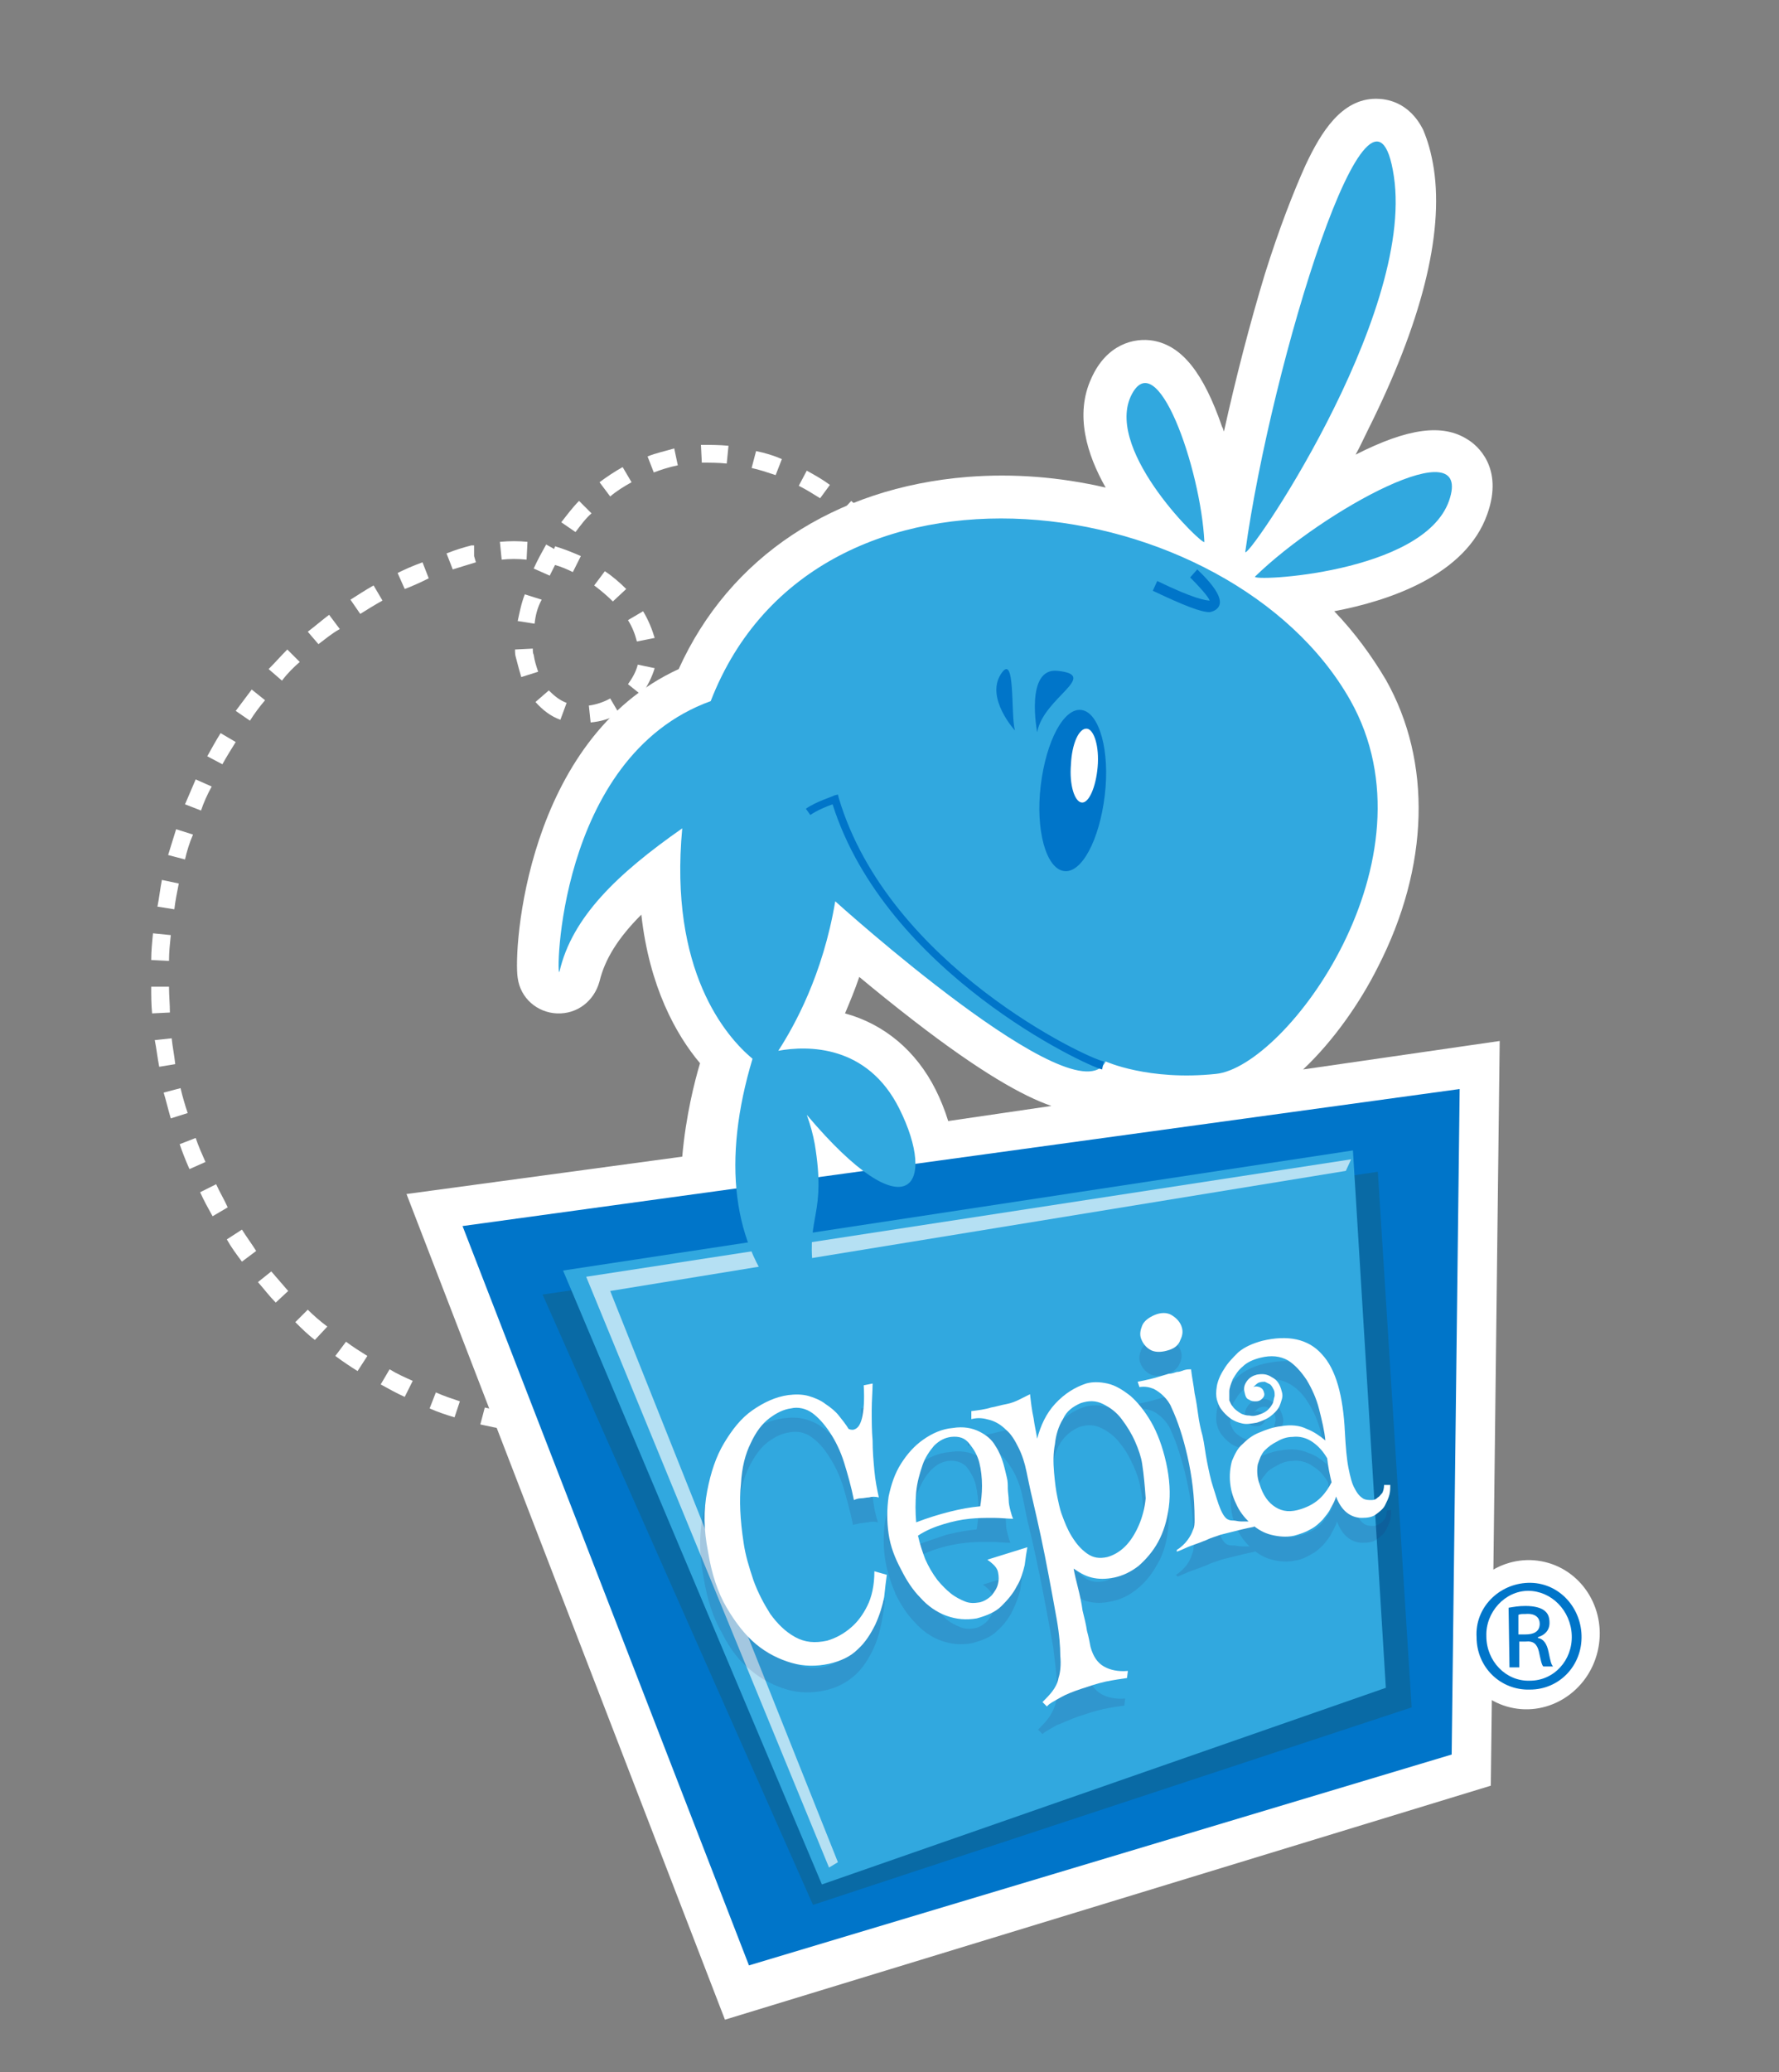
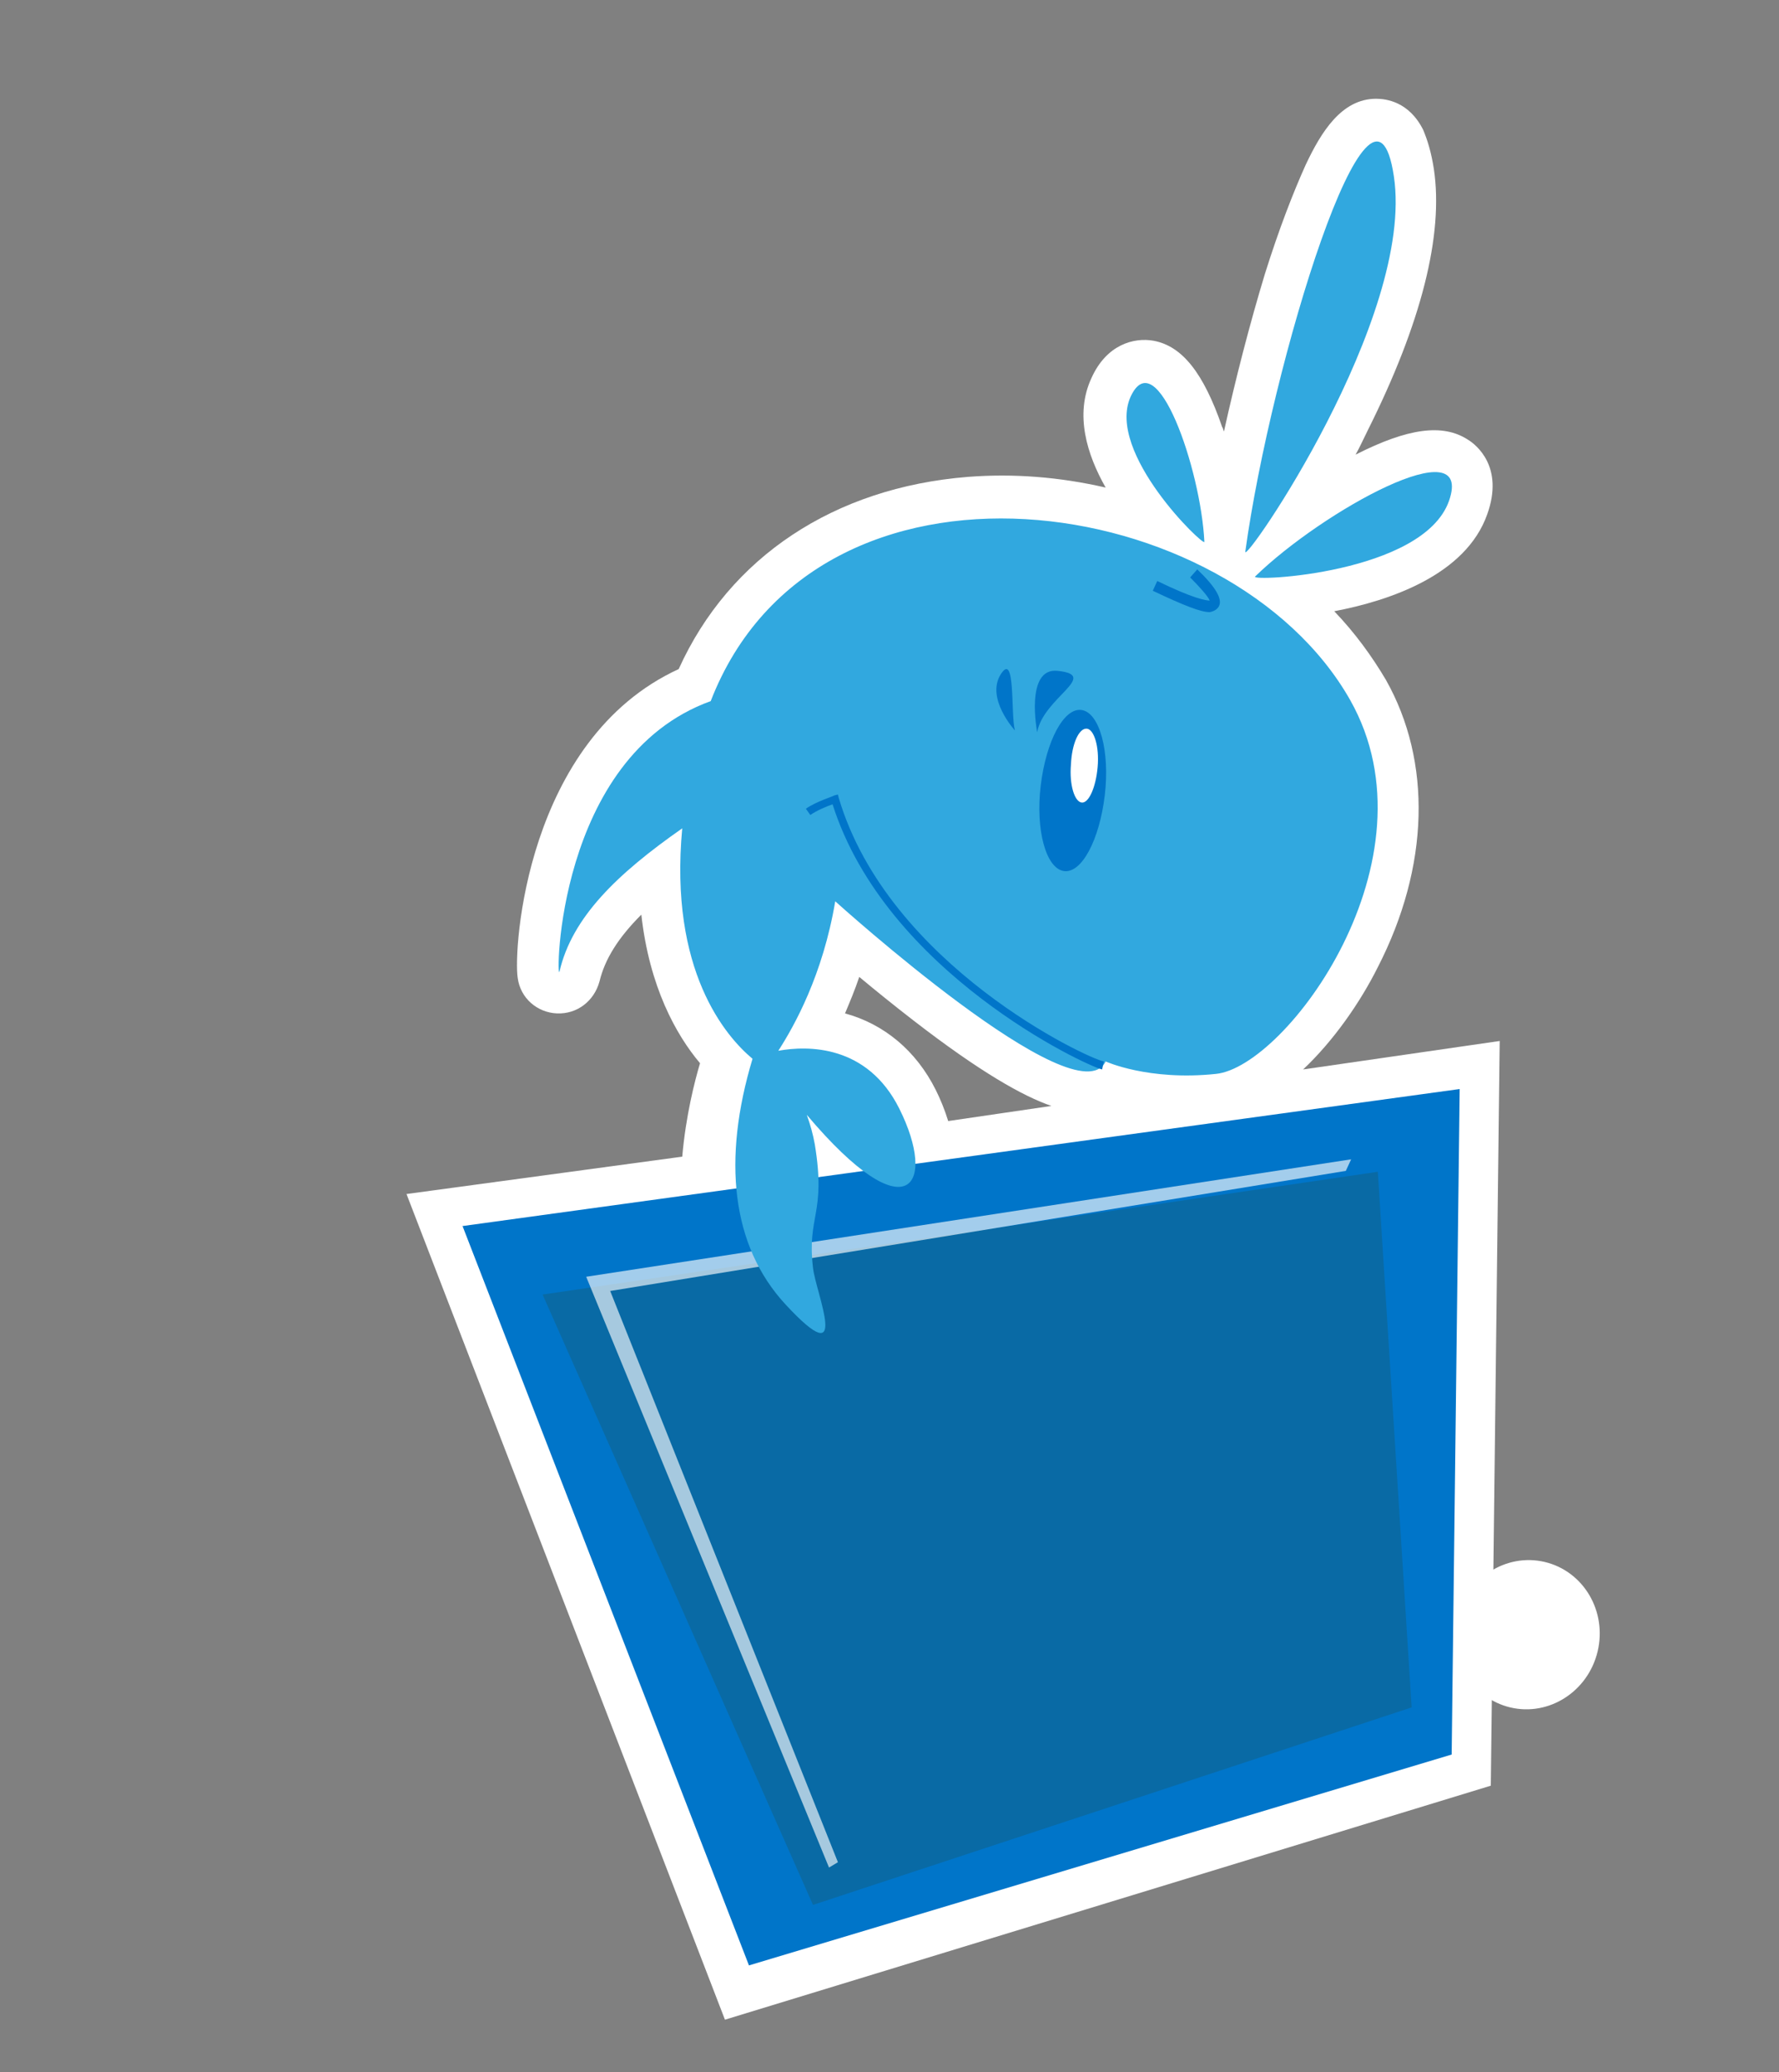
<svg xmlns="http://www.w3.org/2000/svg" version="1.1" id="Layer_1" x="0px" y="0px" width="200px" height="232.9px" viewBox="0 0 200 232.9" style="enable-background:new 0 0 200 232.9;" xml:space="preserve">
  <rect x="0" y="0" width="200" height="232.9" fill="#808080" stroke="none" />
  <style type="text/css">
	.st0{fill:#FFFFFF;}
	.st1{fill:#0075C9;}
	.st2{fill:#096AA5;}
	.st3{fill:#31A8DF;}
	.st4{opacity:0.64;fill:#FFFFFF;}
	.st5{opacity:0.13;fill:#282560;}
</style>
  <g id="cepia_x5F_logo24">
    <path id="stroke" class="st0" d="M146.5,120.2c3.4-3.2,6.4-7.5,8.4-11.5c5.8-11.3,6.1-23.1,0.9-32.3c-1.6-2.7-3.5-5.3-5.8-7.7   c6.3-1.2,14.8-4.1,17.2-10.9c1.9-5.3-1.2-7.8-2.2-8.4c-2.8-1.8-6.7-1.3-12.6,1.7c0.5-0.9,0.9-1.8,1.4-2.8c6-12,8.5-21.9,7.4-29.3   c-0.3-1.9-0.7-3.2-1.2-4.4c-1.6-3.2-4.2-3.5-5.3-3.5c-3.9,0-6.2,3.8-7.9,7.4c-1.4,3.1-3,7.2-4.6,12.3c-1.7,5.6-3.3,11.8-4.6,17.7   c-0.1-0.2-0.1-0.4-0.2-0.5c-2.1-6.1-4.5-9.1-7.7-9.7c-2.2-0.4-5.3,0.4-7,4.2c-1.9,4.1-0.5,8.6,1.6,12.3c-5.2-1.2-10.4-1.6-15.5-1.2   C93.8,54.8,82,62.6,76.3,75.2c-17.2,7.9-18.6,31.6-18.1,34.7c0.3,2.3,2.2,3.9,4.4,4c2.3,0.1,4.2-1.4,4.8-3.6   c0.6-2.5,2.1-4.9,4.7-7.5c0.9,8.1,3.9,13.5,6.6,16.7c-0.6,2-1.6,5.9-2,10.5l-31,4.2L81.5,227l86.1-26.3l1-83.7L146.5,120.2z    M106.6,126c-0.4-1.3-0.9-2.5-1.4-3.5l0,0c-2.2-4.4-5.8-7.4-10.2-8.6c0.5-1.2,1.1-2.6,1.6-4.1c1.8,1.5,3.9,3.2,6.1,4.9   c7.5,5.8,12.3,8.5,15.5,9.6L106.6,126z" />
-     <path id="flip" class="st0" d="M65.9,161.4l-0.1-2c1,0,1.9-0.1,2.9-0.2l0.2,2C67.9,161.3,66.9,161.3,65.9,161.4z M62.9,161.4   c-1,0-2-0.1-3-0.2l0.2-2c1,0.1,1.9,0.2,2.9,0.2L62.9,161.4z M71.9,160.8l-0.3-1.9c0.9-0.2,1.9-0.4,2.8-0.6l0.5,1.9   C73.9,160.4,72.9,160.6,71.9,160.8z M56.9,160.7c-1-0.2-2-0.4-2.9-0.6l0.5-1.9c0.9,0.2,1.9,0.4,2.8,0.6L56.9,160.7z M77.8,159.4   l-0.6-1.9c0.9-0.3,1.8-0.6,2.7-1l0.7,1.8C79.7,158.7,78.7,159.1,77.8,159.4z M51.1,159.3c-1-0.3-1.9-0.6-2.8-1l0.7-1.8   c0.9,0.4,1.8,0.7,2.7,1L51.1,159.3z M83.4,157.1l-0.8-1.8c0.3-0.2,0.7-0.3,1-0.5c0.5-0.3,1-0.5,1.5-0.8l1,1.7   c-0.5,0.3-1.1,0.6-1.6,0.8C84.1,156.8,83.7,157,83.4,157.1z M45.5,157c-0.9-0.4-1.8-0.9-2.7-1.4l1-1.7c0.8,0.5,1.7,0.9,2.6,1.3   L45.5,157z M88.6,154.2l-1.1-1.6c0.8-0.5,1.6-1.1,2.4-1.6l1.2,1.6C90.3,153.1,89.5,153.7,88.6,154.2z M40.2,154.1   c-0.8-0.5-1.7-1.1-2.5-1.7l1.2-1.6c0.8,0.6,1.6,1.1,2.4,1.6L40.2,154.1z M93.5,150.6l-1.3-1.5c0.7-0.6,1.4-1.3,2.1-1.9l1.4,1.4   C95,149.3,94.2,150,93.5,150.6z M35.4,150.6c-0.8-0.6-1.5-1.3-2.2-2l1.4-1.4c0.7,0.7,1.4,1.3,2.2,1.9L35.4,150.6z M97.8,146.5   l-1.5-1.3c0.6-0.7,1.3-1.4,1.9-2.2l1.5,1.2C99.1,145,98.5,145.7,97.8,146.5z M31,146.4c-0.7-0.7-1.3-1.5-2-2.3l1.5-1.2   c0.6,0.7,1.3,1.5,1.9,2.2L31,146.4z M27.2,141.8c-0.6-0.8-1.2-1.6-1.7-2.5l1.7-1.1c0.5,0.8,1.1,1.6,1.6,2.4L27.2,141.8z    M23.9,136.7c-0.5-0.9-1-1.8-1.4-2.7l1.8-0.9c0.4,0.9,0.9,1.7,1.3,2.6L23.9,136.7z M21.3,131.4c-0.4-0.9-0.8-1.9-1.1-2.8l1.8-0.7   c0.3,0.9,0.7,1.8,1.1,2.7L21.3,131.4z M19.2,125.7c-0.3-1-0.5-1.9-0.8-2.9l1.9-0.5c0.2,0.9,0.5,1.9,0.8,2.8L19.2,125.7z    M17.9,119.9c-0.2-1-0.3-2-0.5-3l1.9-0.2c0.1,1,0.3,1.9,0.4,2.9L17.9,119.9z M17.1,113.9c-0.1-1-0.1-2-0.1-3l2,0   c0,1,0.1,1.9,0.1,2.9L17.1,113.9z M19,108l-2-0.1c0-1,0.1-2,0.2-3l2,0.2C19.1,106.1,19,107,19,108z M19.6,102.2l-1.9-0.3   c0.2-1,0.3-2,0.5-3l1.9,0.4C19.9,100.3,19.7,101.3,19.6,102.2z M20.8,96.6l-1.9-0.5c0.3-1,0.6-1.9,0.9-2.9l1.9,0.6   C21.3,94.7,21,95.7,20.8,96.6z M22.6,91.1l-1.8-0.7c0.4-0.9,0.8-1.9,1.2-2.8l1.8,0.8C23.3,89.3,22.9,90.2,22.6,91.1z M25,85.9   l-1.7-0.9c0.5-0.9,1-1.8,1.5-2.6l1.7,1C26,84.2,25.5,85,25,85.9z M66.4,81.2l-0.2-1.9c0.8-0.1,1.7-0.4,2.4-0.8l1,1.7   C68.6,80.8,67.5,81.1,66.4,81.2z M28.1,81l-1.6-1.1c0.6-0.8,1.2-1.6,1.8-2.4l1.5,1.2C29.2,79.4,28.6,80.2,28.1,81z M63,80.9   c-1.1-0.4-2-1.1-2.8-2l1.5-1.3c0.6,0.6,1.2,1.1,2,1.4L63,80.9z M72.1,78.1l-1.5-1.2c0.5-0.7,0.9-1.4,1.1-2.2l1.9,0.4   C73.3,76.1,72.8,77.1,72.1,78.1z M31.7,76.5l-1.5-1.3c0.7-0.7,1.4-1.5,2.1-2.2l1.4,1.4C33,75,32.3,75.7,31.7,76.5z M58.6,76.1   c-0.2-0.7-0.4-1.4-0.6-2.2c-0.1-0.3-0.1-0.6-0.1-0.9l2-0.1c0,0.3,0,0.5,0.1,0.7c0.1,0.7,0.3,1.3,0.5,1.9L58.6,76.1z M35.8,72.4   L34.6,71c0.8-0.6,1.6-1.3,2.4-1.9l1.2,1.6C37.3,71.2,36.6,71.8,35.8,72.4z M71.6,72.1c-0.2-0.8-0.5-1.6-1-2.4l1.7-1   c0.6,1,1,2,1.3,3L71.6,72.1z M60.1,70.1l-1.9-0.3c0.2-0.9,0.4-2,0.8-3l1.9,0.6C60.4,68.3,60.2,69.2,60.1,70.1z M40.5,69l-1.1-1.6   c0.8-0.5,1.7-1.1,2.6-1.6l1,1.7C42.1,68,41.3,68.5,40.5,69z M68.9,67.6c-0.6-0.6-1.3-1.2-2.1-1.8l1.2-1.6c0.9,0.6,1.7,1.3,2.4,2   L68.9,67.6z M45.5,66.2l-0.8-1.8c0.8-0.4,1.7-0.8,2.8-1.2l0.7,1.8C47.2,65.5,46.3,65.9,45.5,66.2z M61.8,64.7L60,63.9   c0.4-0.9,0.9-1.8,1.4-2.7l0.9,0.5l0.1-0.3c1,0.3,2,0.7,2.9,1.1l-0.9,1.8c-0.6-0.3-1.3-0.6-2-0.8C62.2,63.9,62,64.3,61.8,64.7z    M50.9,64l-0.7-1.8c1-0.4,2-0.7,2.8-0.9l0.1,0l0.2,0l0,1.2l0.2,0.7C52.8,63.4,51.9,63.7,50.9,64z M56.4,62.9l-0.2-2   c1.1-0.1,2.1-0.1,3.1,0l-0.1,2C58.2,62.8,57.3,62.8,56.4,62.9z M64.7,59.8l-1.6-1.1c0.7-0.9,1.3-1.7,2-2.4l1.4,1.4   C65.9,58.2,65.3,59,64.7,59.8z M96.2,59.7c-0.5-0.7-1.1-1.3-1.8-2l1.3-1.4c0.9,0.8,1.6,1.6,2.1,2.4L96.2,59.7z M92.2,56   c-0.8-0.5-1.6-1-2.4-1.4l0.9-1.7c0.9,0.5,1.8,1,2.6,1.6L92.2,56z M68.6,55.8l-1.2-1.6c0.8-0.6,1.7-1.2,2.6-1.7l1,1.7   C70.1,54.7,69.3,55.2,68.6,55.8z M87.2,53.4c-0.9-0.3-1.8-0.6-2.7-0.8l0.5-1.9c1,0.2,2,0.5,2.9,0.9L87.2,53.4z M73.5,53.1l-0.7-1.8   c1-0.4,2-0.6,3-0.9l0.4,1.9C75.2,52.5,74.3,52.8,73.5,53.1z M81.7,52.1C80.8,52,79.8,52,78.9,52l-0.1-2c1,0,2.1,0,3.1,0.1   L81.7,52.1z" />
    <polygon id="block_x5F_drk" class="st1" points="52,137.8 164.1,122.4 163.2,197.2 84.2,220.9  " />
    <polygon id="block_x5F_light_x5F_shadow" class="st2" points="61,145.5 154.9,131.7 158.7,191.9 91.4,214.1  " />
-     <polygon id="block_x5F_light" class="st3" points="63.3,142.8 152.1,129.3 155.8,189.7 92.4,211.8  " />
    <polygon id="block_x5F_rim" class="st4" points="151.9,130.3 65.9,143.5 93.2,209.9 94.2,209.3 68.6,145.1 151.3,131.6  " />
    <g id="wahle_x5F_group">
      <path id="whale_00000120538864555651853580000010509435546924446381_" class="st3" d="M79.9,78.8c11.9-30.7,58.5-23.8,71.9-0.1    c10.1,17.9-7.2,41.2-15.1,42c-7.6,0.8-12.4-1.4-12.4-1.4c-3.2,6.6-30.4-18-30.4-18c-1.4,8.3-4.6,14-6.4,16.8    c3.3-0.6,10-0.7,13.6,6.5c4.3,8.6,1,14.2-10.4,0.7c0.4,1.1,0.7,2.2,0.9,3.3c1.3,7.9-0.9,8-0.2,13.9c0.3,2.8,4.4,12.2-3.1,4.1    c-6.1-6.6-7.1-16.3-3.7-27.6c-3-2.5-9.4-9.9-7.9-25.9c-7.3,5.1-12.4,10-13.8,16.1C62.5,110.6,62.5,85.1,79.9,78.8z M140,62    c-0.2,1.6,19.1-26.3,16.7-42.2C154.3,3.8,142.9,40.9,140,62z M141.1,64.8c-0.6,0.6,18.9-0.3,21.8-8.5    C165.8,48,148.7,57.4,141.1,64.8z M127.1,44.6c-2.8,6.3,8.3,16.9,8.3,16.3C135,52.7,130,38.3,127.1,44.6z" />
      <path id="whale_x5F_drk" class="st1" d="M123.9,120.2c-1.8-0.4-24.3-10.9-30.3-29.8c-0.6,0.2-1.8,0.7-2.5,1.2l-0.5-0.7    c1.1-0.8,3.1-1.4,3.2-1.5l0.4-0.1l0.1,0.4c5.6,18.8,28,29.3,29.8,29.6L123.9,120.2z M117,88.3c-0.6,5,0.6,9.3,2.6,9.6    c2,0.3,4-3.5,4.6-8.5c0.6-5-0.6-9.3-2.6-9.6C119.6,79.5,117.6,83.3,117,88.3z M137,68.2c0.5-0.8-0.3-2.2-2.4-4.2l-0.8,0.9    c1,1,2,2.1,2.2,2.6c-0.4,0-1.8-0.2-5.9-2.2l-0.5,1.1c3.6,1.7,5.4,2.4,6.4,2.4C136.5,68.7,136.8,68.5,137,68.2z M118.9,75.4    c-3.7-0.4-2.3,6.9-2.3,6.9C117.3,78.4,123.7,75.9,118.9,75.4z M112.5,75.8c-1.7,2.7,1.6,6.3,1.6,6.3    C113.6,80.3,114.2,73.1,112.5,75.8z" />
      <path id="eye-hghlight" class="st0" d="M120.4,85.9c-0.2,2.3,0.4,4.2,1.2,4.3c0.8,0.1,1.6-1.7,1.8-4c0.2-2.3-0.4-4.2-1.2-4.3    C121.3,81.8,120.5,83.6,120.4,85.9z" />
    </g>
-     <path id="cepia_x5F_shadow" class="st5" d="M92.7,190c-1.4,0.3-2.8,0.3-4.2-0.1c-1.4-0.4-2.8-1.1-4-2.1c-1.3-1-2.4-2.4-3.3-4.2   c-1-1.7-1.7-3.8-2.1-6.3c-0.5-2.5-0.5-4.8-0.1-6.9c0.4-2.1,1-3.9,1.9-5.5c0.9-1.6,2-2.8,3.2-3.8c1.3-1,2.6-1.5,4-1.7   c0.9-0.1,1.6-0.1,2.4,0.1c0.7,0.2,1.4,0.5,1.9,0.9c0.6,0.4,1.1,0.9,1.5,1.4c0.5,0.5,0.8,1,1.2,1.5c0.2,0.1,0.4,0.1,0.5,0.1   c0.5-0.1,0.8-0.5,1-1.3s0.3-2.1,0.2-3.8l1.1-0.2c0,0.9-0.1,1.9-0.1,3c0,1.1,0,2.3,0.1,3.5c0,1.2,0.1,2.3,0.2,3.5   c0.1,1.1,0.3,2.1,0.6,3c-0.4-0.1-0.8-0.1-1.1,0c-0.3,0-0.6,0.1-0.9,0.1c-0.3,0.1-0.6,0.1-0.8,0.2c-0.3-1.5-0.7-2.9-1.1-4.3   c-0.4-1.3-1-2.5-1.6-3.4c-0.6-1-1.3-1.7-2-2.2c-0.7-0.5-1.6-0.7-2.5-0.5c-0.8,0.1-1.6,0.5-2.4,1.1c-0.8,0.6-1.5,1.6-2.1,2.8   c-0.6,1.2-1,2.8-1.2,4.6c-0.2,1.9-0.1,4.1,0.3,6.7c0.2,1.4,0.6,2.8,1.1,4.2c0.5,1.4,1.2,2.7,2,3.9c0.8,1.1,1.7,2,2.8,2.6   c1.1,0.6,2.3,0.7,3.6,0.4c1-0.3,1.9-0.8,2.7-1.5c0.7-0.6,1.3-1.4,1.8-2.4c0.5-1,0.8-2.3,0.8-3.9l1.4,0.4c-0.1,0.7-0.2,1.5-0.4,2.5   c-0.2,1-0.5,2.1-1,3.1c-0.5,1-1.1,2-2,2.8C95.2,189.1,94.1,189.7,92.7,190z M99.5,175.2c-0.2-1.4-0.2-2.8,0-4.2   c0.3-1.4,0.7-2.6,1.4-3.7c0.7-1.1,1.5-2,2.5-2.8c1-0.7,2.1-1.2,3.4-1.3c1.2-0.2,2.2,0,3,0.4c0.8,0.4,1.4,0.9,1.8,1.6   c0.4,0.6,0.7,1.3,0.9,2c0.2,0.7,0.3,1.2,0.4,1.6c0.1,0.4,0.1,0.8,0.1,1.2c0,0.4,0.1,0.9,0.1,1.3c0,0.4,0.1,0.8,0.2,1.2   c0.1,0.4,0.2,0.7,0.3,0.9c-0.7,0-1.4-0.1-2.3-0.1c-0.9,0-1.8,0-2.7,0.1c-1,0.1-2,0.3-3,0.6c-1,0.3-2,0.7-2.9,1.3   c0.2,0.9,0.5,1.8,0.8,2.7c0.4,0.9,0.8,1.7,1.4,2.4c0.5,0.6,1,1.1,1.5,1.6c0.5,0.4,1.1,0.7,1.6,0.9c0.5,0.2,1.1,0.2,1.6,0.1   c0.5-0.1,1-0.4,1.4-0.8c0.3-0.4,0.6-0.8,0.7-1.3c0.1-0.4,0.1-0.8,0-1.3c-0.1-0.5-0.5-1-1.2-1.5l4.5-1.4c-0.1,0.5-0.2,1.2-0.3,2   c-0.2,0.8-0.5,1.6-0.9,2.4c-0.4,0.8-1,1.6-1.7,2.2c-0.7,0.7-1.7,1.1-2.9,1.4c-1.2,0.2-2.3,0.1-3.4-0.3c-1.1-0.4-2.1-1.1-2.9-2   c-0.9-0.9-1.6-2-2.2-3.2C100.2,178,99.7,176.6,99.5,175.2z M106.6,164.2c-0.7,0.1-1.3,0.4-1.9,1c-0.6,0.6-1,1.3-1.4,2.2   c-0.4,0.9-0.6,1.9-0.7,3c-0.1,1.1-0.1,2.3,0,3.4c1.4-0.5,2.6-0.9,3.8-1.3c1.2-0.3,2.3-0.5,3.4-0.6c0.1-0.6,0.2-1.4,0.2-2.3   c0-0.9-0.1-1.8-0.3-2.7c-0.2-0.8-0.6-1.5-1.1-2.1C108.2,164.4,107.5,164.1,106.6,164.2z M122,158.1c0.8-0.2,1.6-0.2,2.4,0   c0.9,0.2,1.7,0.7,2.6,1.4c0.8,0.7,1.6,1.7,2.3,3c0.7,1.3,1.3,2.8,1.7,4.6c0.4,1.8,0.5,3.5,0.3,5c-0.2,1.5-0.6,2.8-1.3,3.9   c-0.6,1.1-1.4,2-2.3,2.7c-0.9,0.7-1.8,1.1-2.8,1.3c-1,0.2-1.8,0.2-2.6,0c-0.8-0.2-1.4-0.6-2-1c0.1,0.7,0.3,1.4,0.5,2.3   c0.2,0.9,0.4,1.7,0.5,2.6c0.2,0.8,0.4,1.6,0.5,2.4c0.2,0.7,0.3,1.3,0.4,1.8c0.3,1.1,0.8,1.8,1.6,2.3c0.7,0.4,1.7,0.6,2.7,0.5   l-0.1,0.8c-0.7,0.1-1.5,0.2-2.4,0.4c-0.9,0.2-1.8,0.5-2.7,0.8c-0.9,0.3-1.7,0.7-2.5,1c-0.7,0.4-1.3,0.7-1.6,1l-0.5-0.5   c0.4-0.4,0.8-0.8,1.1-1.2c0.3-0.4,0.6-0.9,0.8-1.5c0.2-0.6,0.3-1.5,0.2-2.5c0-1-0.2-2.4-0.4-4.1c-0.3-1.7-0.6-3.3-0.9-4.9   c-0.3-1.6-0.6-3.1-0.9-4.5c-0.3-1.4-0.6-2.8-0.9-4c-0.3-1.2-0.5-2.3-0.7-3.3c-0.2-1-0.5-1.9-0.9-2.7c-0.4-0.8-0.9-1.5-1.4-2   c-0.5-0.5-1.1-0.9-1.8-1.1c-0.7-0.2-1.4-0.3-2.1-0.1l0-0.9c0.9-0.1,1.6-0.2,2.3-0.4c0.7-0.1,1.2-0.3,1.8-0.4c0.5-0.1,1-0.3,1.5-0.5   c0.4-0.2,0.9-0.4,1.2-0.6c0.1,0.9,0.2,1.8,0.4,2.7c0.1,0.9,0.3,1.6,0.4,2.3c0.4-1.6,1.1-2.9,2-4C119.5,159.3,120.7,158.5,122,158.1   z M128.2,167.2c-0.1-0.8-0.4-1.6-0.8-2.5c-0.4-0.9-0.9-1.8-1.5-2.5c-0.6-0.8-1.3-1.3-2.1-1.7c-0.8-0.4-1.6-0.4-2.5-0.1   c-0.9,0.4-1.6,1-2.1,1.8c-0.5,0.8-0.8,1.8-0.9,2.8c-0.2,1-0.2,2.1-0.1,3.2c0.1,1.1,0.2,2.1,0.4,2.9c0.1,0.4,0.2,1.1,0.5,1.9   c0.3,0.8,0.6,1.6,1.1,2.4c0.5,0.8,1,1.4,1.7,1.9c0.7,0.5,1.4,0.6,2.3,0.4c0.7-0.2,1.4-0.6,2-1.2c0.6-0.6,1.1-1.4,1.5-2.3   c0.4-0.9,0.7-2,0.8-3.2C128.6,169.8,128.5,168.5,128.2,167.2z M132.2,177c0.5-0.3,0.9-0.7,1.2-1.1c0.3-0.4,0.5-0.8,0.6-1.2   c0.2-0.4,0.2-0.8,0.2-1.2c0-2.6-0.3-5-0.8-7.2c-0.5-2.2-1.1-4.1-1.8-5.6c-0.2-0.5-0.5-0.9-0.9-1.3c-0.3-0.3-0.7-0.6-1.1-0.8   c-0.5-0.2-1-0.3-1.6-0.2l-0.2-0.6c0.5-0.1,1-0.2,1.4-0.3c0.4-0.1,0.8-0.2,1.1-0.3l1-0.3c0.3,0,0.6-0.1,0.9-0.2   c0.3,0,0.6-0.1,0.8-0.2c0.3-0.1,0.6-0.1,0.8-0.1c0.1,0.9,0.3,1.8,0.4,2.7c0.2,0.9,0.3,1.7,0.4,2.5c0.1,0.9,0.3,1.7,0.5,2.5   c0.2,0.9,0.3,1.9,0.5,2.9c0.2,1.1,0.4,2,0.7,3c0.3,0.9,0.5,1.7,0.8,2.4c0.3,0.7,0.6,1.1,0.9,1.2c0.2,0.1,0.4,0.1,0.7,0.1   c0.2,0,0.5,0.1,0.9,0.1c0.4,0,0.8,0,1.3,0l0.2,0.6c-0.5,0.1-1,0.2-1.4,0.3c-0.4,0.1-0.8,0.2-1.2,0.3c-0.4,0.1-0.8,0.2-1.2,0.3   c-0.5,0.2-1,0.3-1.6,0.6c-0.5,0.2-1,0.4-1.6,0.6c-0.6,0.2-1.2,0.5-1.7,0.7L132.2,177z M131.1,154.5c-0.7,0.2-1.4,0.2-1.9-0.1   c-0.5-0.3-0.8-0.7-1-1.2c-0.2-0.5-0.1-1,0.1-1.5c0.2-0.5,0.7-0.9,1.4-1.2c0.7-0.3,1.4-0.3,1.9,0c0.5,0.3,0.9,0.7,1.1,1.2   c0.2,0.5,0.2,1-0.1,1.6C132.4,153.8,131.9,154.2,131.1,154.5z M156.4,169.7c0,0.3,0,0.7-0.1,1.1c-0.1,0.4-0.3,0.8-0.5,1.2   c-0.2,0.4-0.6,0.7-1,1c-0.4,0.3-0.9,0.4-1.6,0.4c-0.6,0-1.2-0.2-1.7-0.6c-0.5-0.4-0.9-1-1.2-1.8c-0.1,0.4-0.3,0.8-0.6,1.3   c-0.2,0.5-0.6,0.9-0.9,1.3c-0.4,0.4-0.8,0.8-1.4,1.1c-0.5,0.3-1.1,0.6-1.8,0.7c-0.9,0.2-1.8,0.1-2.6-0.1c-0.8-0.2-1.5-0.6-2.2-1.2   c-0.6-0.5-1.2-1.2-1.6-2c-0.4-0.8-0.7-1.6-0.8-2.6c-0.1-0.9,0-1.8,0.2-2.5c0.3-0.8,0.6-1.4,1.2-2c0.5-0.6,1.2-1,1.9-1.3   c0.7-0.3,1.5-0.6,2.4-0.7c1.1-0.2,2.1-0.1,3,0.3c0.9,0.3,1.5,0.8,2.1,1.3c-0.1-1.1-0.4-2.3-0.7-3.6c-0.3-1.2-0.8-2.4-1.4-3.3   c-0.6-1-1.3-1.7-2.2-2.2c-0.9-0.5-1.9-0.6-3.1-0.3c-0.9,0.2-1.5,0.5-2,1c-0.5,0.4-0.8,0.9-1.1,1.4c-0.2,0.5-0.4,1-0.4,1.4   c0,0.5,0,0.8,0,1c0.1,0.2,0.2,0.5,0.4,0.8c0.2,0.3,0.5,0.5,0.8,0.7c0.3,0.2,0.7,0.3,1.1,0.4c0.4,0.1,0.8,0,1.3-0.2   c0.3-0.1,0.6-0.3,0.8-0.5c0.2-0.2,0.4-0.5,0.5-0.7c0.1-0.3,0.1-0.5,0.2-0.8c0-0.3,0-0.5-0.1-0.7c-0.1-0.2-0.2-0.4-0.4-0.6   c-0.2-0.1-0.4-0.2-0.6-0.3c-0.2,0-0.4,0-0.7,0.1c-0.2,0.1-0.4,0.3-0.6,0.5c0.2-0.1,0.4-0.1,0.7,0c0.2,0.1,0.4,0.2,0.5,0.6   c0.1,0.3,0,0.5-0.2,0.7c-0.2,0.2-0.4,0.3-0.7,0.3c-0.3,0-0.5,0-0.8-0.2c-0.3-0.1-0.4-0.4-0.5-0.9c-0.1-0.4,0-0.8,0.3-1.2   c0.3-0.4,0.7-0.6,1.1-0.7c0.6-0.1,1.1-0.1,1.7,0.3c0.6,0.3,0.9,0.9,1.1,1.6c0.1,0.3,0.1,0.6,0,0.9c-0.1,0.3-0.2,0.7-0.4,1   c-0.2,0.3-0.5,0.6-0.9,0.9c-0.4,0.3-0.9,0.5-1.5,0.7c-0.6,0.1-1.1,0.2-1.7,0.1c-0.5-0.1-1-0.3-1.4-0.6c-0.4-0.3-0.7-0.6-1-1   c-0.3-0.4-0.4-0.8-0.5-1.1c-0.1-0.4-0.1-0.9,0-1.6c0.1-0.7,0.4-1.3,0.8-2c0.4-0.7,1-1.3,1.7-1.9c0.7-0.6,1.6-1,2.7-1.3   c3-0.7,5.2-0.3,6.8,1.5c1.6,1.7,2.5,4.7,2.6,8.9c0.1,1.7,0.2,3,0.4,4.1s0.4,1.8,0.7,2.4c0.3,0.6,0.6,0.9,0.9,1.1   c0.3,0.2,0.7,0.2,1,0.2c0.3,0,0.5-0.1,0.8-0.3c0.2-0.1,0.3-0.3,0.5-0.5c0.1-0.2,0.2-0.5,0.2-0.9L156.4,169.7z M149.8,169.4   c-0.2-0.9-0.4-1.8-0.5-2.8c-0.4-0.7-0.9-1.3-1.7-1.8c-0.7-0.5-1.5-0.7-2.3-0.6c-0.6,0-1.2,0.2-1.7,0.5c-0.6,0.3-1.1,0.6-1.4,1.1   c-0.4,0.4-0.7,1-0.8,1.6c-0.1,0.6-0.1,1.4,0.2,2.2c0.4,1.3,1,2.2,1.8,2.7c0.8,0.5,1.8,0.6,3,0.2c0.9-0.3,1.7-0.7,2.2-1.3   C149.1,170.6,149.5,170,149.8,169.4z" />
-     <path id="cepia_x5F_text" class="st0" d="M93.2,187c-1.4,0.3-2.8,0.3-4.2-0.1c-1.4-0.4-2.8-1.1-4-2.1c-1.2-1-2.3-2.4-3.3-4.1   c-1-1.7-1.7-3.8-2.1-6.3c-0.5-2.5-0.5-4.7-0.1-6.8c0.4-2.1,1-3.9,1.9-5.4c0.9-1.5,1.9-2.8,3.2-3.7c1.3-0.9,2.6-1.5,4-1.7   c0.8-0.1,1.6-0.1,2.3,0.1c0.7,0.2,1.4,0.5,1.9,0.9c0.6,0.4,1.1,0.8,1.5,1.3c0.4,0.5,0.8,1,1.1,1.5c0.2,0.1,0.4,0.1,0.5,0.1   c0.5-0.1,0.8-0.5,1-1.3c0.2-0.8,0.3-2,0.2-3.7l1-0.2c0,0.9-0.1,1.9-0.1,3c0,1.1,0,2.3,0.1,3.4c0,1.2,0.1,2.3,0.2,3.4   c0.1,1.1,0.3,2.1,0.5,3c-0.4-0.1-0.8-0.1-1.1,0c-0.3,0-0.6,0.1-0.9,0.1c-0.3,0-0.6,0.1-0.8,0.2c-0.3-1.5-0.7-2.9-1.1-4.2   c-0.4-1.3-1-2.5-1.6-3.4c-0.6-0.9-1.3-1.7-2-2.2c-0.7-0.5-1.6-0.7-2.4-0.5c-0.8,0.1-1.6,0.5-2.4,1.1c-0.8,0.6-1.5,1.5-2.1,2.8   c-0.6,1.2-1,2.7-1.1,4.6c-0.2,1.8-0.1,4,0.3,6.6c0.2,1.4,0.6,2.7,1.1,4.2c0.5,1.4,1.2,2.7,1.9,3.8c0.8,1.1,1.7,2,2.8,2.6   c1.1,0.6,2.2,0.7,3.6,0.4c1-0.3,1.9-0.8,2.7-1.5c0.7-0.6,1.3-1.4,1.8-2.4c0.5-1,0.8-2.3,0.8-3.9l1.4,0.4c-0.1,0.7-0.2,1.5-0.3,2.5   c-0.2,1-0.5,2-1,3.1c-0.5,1-1.1,2-2,2.8C95.6,186.2,94.5,186.7,93.2,187z M99.9,172.4c-0.2-1.4-0.2-2.8,0-4.2   c0.3-1.4,0.7-2.6,1.4-3.7c0.7-1.1,1.5-2,2.5-2.7c1-0.7,2.1-1.2,3.3-1.3c1.2-0.2,2.2,0,3,0.4c0.8,0.4,1.4,0.9,1.8,1.6   c0.4,0.6,0.7,1.3,0.9,2c0.2,0.7,0.3,1.2,0.4,1.6c0.1,0.4,0.1,0.8,0.1,1.2c0,0.4,0.1,0.9,0.1,1.3c0,0.4,0.1,0.8,0.2,1.2   c0.1,0.4,0.2,0.7,0.3,0.9c-0.6,0-1.4-0.1-2.2-0.1s-1.8,0-2.7,0.1c-1,0.1-1.9,0.3-2.9,0.6c-1,0.3-2,0.7-2.9,1.3   c0.2,0.9,0.5,1.8,0.8,2.6c0.4,0.9,0.8,1.6,1.4,2.4c0.5,0.6,1,1.1,1.5,1.5c0.5,0.4,1.1,0.7,1.6,0.9c0.5,0.2,1,0.2,1.6,0.1   c0.5-0.1,1-0.4,1.4-0.8c0.3-0.4,0.6-0.8,0.7-1.3c0.1-0.4,0.1-0.8,0-1.3c-0.1-0.5-0.5-0.9-1.2-1.4l4.5-1.4c-0.1,0.5-0.2,1.2-0.3,2   c-0.2,0.8-0.4,1.6-0.9,2.4c-0.4,0.8-1,1.5-1.7,2.2c-0.7,0.7-1.7,1.1-2.8,1.4c-1.2,0.2-2.3,0.1-3.4-0.3c-1.1-0.4-2.1-1.1-2.9-2   c-0.9-0.9-1.6-2-2.2-3.2C100.6,175.1,100.1,173.8,99.9,172.4z M106.9,161.5c-0.7,0.1-1.3,0.4-1.9,1c-0.5,0.6-1,1.3-1.3,2.2   c-0.3,0.9-0.6,1.9-0.7,3c-0.1,1.1-0.1,2.3,0,3.4c1.3-0.5,2.6-0.9,3.8-1.2c1.2-0.3,2.3-0.5,3.4-0.6c0.1-0.6,0.2-1.4,0.2-2.3   c0-0.9-0.1-1.8-0.3-2.6c-0.2-0.8-0.6-1.5-1.1-2.1C108.5,161.6,107.8,161.4,106.9,161.5z M122.1,155.5c0.7-0.2,1.5-0.2,2.4,0   c0.9,0.2,1.7,0.7,2.6,1.4c0.8,0.7,1.6,1.7,2.3,2.9c0.7,1.2,1.3,2.8,1.7,4.6c0.4,1.8,0.5,3.5,0.3,5c-0.2,1.5-0.6,2.8-1.2,3.9   c-0.6,1.1-1.4,2-2.2,2.7c-0.9,0.7-1.8,1.1-2.7,1.3c-1,0.2-1.8,0.2-2.6,0c-0.8-0.2-1.4-0.6-2-1c0.1,0.6,0.3,1.4,0.5,2.2   c0.2,0.8,0.4,1.7,0.5,2.5c0.2,0.8,0.4,1.6,0.5,2.3c0.2,0.7,0.3,1.3,0.4,1.8c0.3,1.1,0.8,1.8,1.5,2.2c0.7,0.4,1.6,0.6,2.7,0.5   l-0.1,0.8c-0.7,0.1-1.4,0.2-2.4,0.4c-0.9,0.2-1.8,0.5-2.7,0.8c-0.9,0.3-1.7,0.6-2.4,1c-0.7,0.4-1.3,0.7-1.5,1l-0.5-0.5   c0.4-0.4,0.8-0.8,1.1-1.2c0.3-0.4,0.6-0.9,0.7-1.5c0.2-0.6,0.3-1.5,0.2-2.5c0-1-0.1-2.4-0.4-4.1c-0.3-1.7-0.6-3.3-0.9-4.9   c-0.3-1.6-0.6-3.1-0.9-4.5c-0.3-1.4-0.6-2.7-0.9-4c-0.3-1.2-0.5-2.3-0.7-3.2c-0.2-1-0.5-1.9-0.9-2.7c-0.4-0.8-0.8-1.5-1.4-2   c-0.5-0.5-1.1-0.9-1.8-1.1c-0.7-0.2-1.3-0.3-2.1-0.1l0-0.9c0.8-0.1,1.6-0.2,2.2-0.4c0.6-0.1,1.2-0.3,1.8-0.4c0.5-0.1,1-0.3,1.4-0.5   c0.4-0.2,0.8-0.4,1.2-0.6c0.1,0.9,0.2,1.8,0.4,2.7c0.1,0.8,0.3,1.6,0.4,2.3c0.4-1.5,1-2.8,2-3.9   C119.7,156.6,120.9,155.9,122.1,155.5z M128.4,164.5c-0.1-0.7-0.4-1.6-0.8-2.5c-0.4-0.9-0.9-1.7-1.5-2.5c-0.6-0.8-1.3-1.3-2.1-1.7   c-0.8-0.4-1.6-0.4-2.5-0.1c-0.9,0.4-1.6,0.9-2,1.8c-0.5,0.8-0.8,1.8-0.9,2.8c-0.2,1-0.2,2.1-0.1,3.2c0.1,1.1,0.2,2,0.4,2.9   c0.1,0.4,0.2,1.1,0.5,1.9c0.3,0.8,0.6,1.6,1.1,2.4c0.5,0.8,1,1.4,1.7,1.9c0.7,0.5,1.4,0.6,2.3,0.4c0.7-0.2,1.4-0.6,2-1.2   c0.6-0.6,1.1-1.4,1.5-2.3c0.4-0.9,0.7-2,0.8-3.1C128.7,167,128.6,165.8,128.4,164.5z M132.3,174.2c0.5-0.3,0.9-0.7,1.2-1.1   c0.3-0.4,0.5-0.8,0.6-1.1c0.2-0.4,0.2-0.8,0.2-1.2c0-2.6-0.3-4.9-0.8-7.1c-0.5-2.2-1.1-4-1.8-5.5c-0.2-0.5-0.5-0.9-0.9-1.3   c-0.3-0.3-0.7-0.6-1.1-0.8c-0.5-0.2-1-0.3-1.6-0.2l-0.2-0.6c0.5-0.1,1-0.2,1.4-0.3c0.4-0.1,0.8-0.2,1.1-0.3l1-0.3   c0.3,0,0.6-0.1,0.9-0.2c0.3,0,0.5-0.1,0.8-0.2c0.3-0.1,0.6-0.1,0.8-0.1c0.1,0.9,0.3,1.8,0.4,2.7c0.2,0.9,0.3,1.7,0.4,2.4   c0.1,0.8,0.3,1.7,0.5,2.4c0.2,0.9,0.3,1.9,0.5,2.9c0.2,1,0.4,2,0.7,2.9c0.3,0.9,0.5,1.7,0.8,2.4c0.3,0.7,0.6,1.1,0.9,1.2   c0.2,0.1,0.4,0.1,0.6,0.1c0.2,0,0.5,0.1,0.8,0.1c0.3,0,0.8,0,1.3,0l0.2,0.6c-0.5,0.1-1,0.2-1.4,0.3c-0.4,0.1-0.8,0.2-1.2,0.3   c-0.4,0.1-0.8,0.2-1.2,0.3c-0.5,0.2-1,0.3-1.6,0.6c-0.5,0.2-1,0.4-1.6,0.6c-0.6,0.2-1.1,0.5-1.7,0.7L132.3,174.2z M131.2,151.8   c-0.7,0.2-1.4,0.2-1.9-0.1c-0.5-0.3-0.8-0.7-1-1.2c-0.2-0.5-0.1-1,0.1-1.5c0.2-0.5,0.7-0.9,1.4-1.2c0.7-0.3,1.4-0.3,1.9,0   c0.5,0.3,0.9,0.7,1.1,1.2c0.2,0.5,0.2,1-0.1,1.6C132.5,151.2,132,151.6,131.2,151.8z M156.3,166.9c0,0.3,0,0.7-0.1,1.1   c-0.1,0.4-0.3,0.8-0.5,1.2c-0.2,0.4-0.6,0.7-1,1c-0.4,0.3-0.9,0.4-1.6,0.4c-0.6,0-1.2-0.2-1.7-0.6c-0.5-0.4-0.9-1-1.2-1.8   c-0.1,0.4-0.3,0.8-0.6,1.3c-0.2,0.5-0.6,0.9-0.9,1.3c-0.4,0.4-0.8,0.8-1.4,1.1c-0.5,0.3-1.1,0.5-1.8,0.7c-0.9,0.2-1.8,0.1-2.6-0.1   c-0.8-0.2-1.5-0.6-2.2-1.2c-0.6-0.5-1.2-1.2-1.6-2c-0.4-0.8-0.7-1.6-0.8-2.6c-0.1-0.9,0-1.8,0.2-2.5c0.3-0.7,0.6-1.4,1.2-1.9   c0.5-0.5,1.1-1,1.9-1.3c0.7-0.3,1.5-0.6,2.4-0.7c1.1-0.2,2.1-0.1,2.9,0.3c0.8,0.3,1.5,0.8,2.1,1.3c-0.1-1.1-0.4-2.3-0.7-3.5   c-0.3-1.2-0.8-2.3-1.4-3.3c-0.6-0.9-1.3-1.7-2.1-2.2c-0.9-0.5-1.9-0.6-3.1-0.3c-0.8,0.2-1.5,0.5-2,1c-0.5,0.4-0.8,0.9-1.1,1.4   c-0.2,0.5-0.4,1-0.4,1.4c0,0.4,0,0.8,0,1c0.1,0.2,0.2,0.5,0.4,0.7c0.2,0.3,0.5,0.5,0.8,0.7c0.3,0.2,0.7,0.3,1.1,0.3   c0.4,0.1,0.8,0,1.3-0.2c0.3-0.1,0.6-0.3,0.8-0.5c0.2-0.2,0.4-0.5,0.5-0.7c0.1-0.3,0.1-0.5,0.2-0.8c0-0.3,0-0.5-0.1-0.7   c-0.1-0.2-0.2-0.4-0.4-0.6c-0.2-0.1-0.4-0.2-0.6-0.3c-0.2,0-0.4,0-0.7,0.1c-0.2,0.1-0.4,0.3-0.6,0.5c0.2-0.1,0.4-0.1,0.7,0   c0.2,0.1,0.4,0.2,0.5,0.6c0.1,0.3,0,0.5-0.2,0.7c-0.2,0.2-0.4,0.3-0.7,0.3c-0.3,0-0.5,0-0.8-0.2c-0.3-0.1-0.4-0.4-0.5-0.9   c-0.1-0.4,0-0.8,0.3-1.2c0.3-0.4,0.7-0.6,1.1-0.7c0.6-0.1,1.1-0.1,1.7,0.3c0.6,0.3,0.9,0.8,1.1,1.6c0.1,0.3,0.1,0.6,0,0.9   c-0.1,0.3-0.2,0.7-0.4,1c-0.2,0.3-0.5,0.6-0.9,0.9c-0.4,0.3-0.9,0.5-1.5,0.7c-0.6,0.1-1.1,0.2-1.6,0.1c-0.5-0.1-1-0.3-1.4-0.6   c-0.4-0.3-0.7-0.6-1-1c-0.3-0.4-0.4-0.8-0.5-1.1c-0.1-0.4-0.1-0.9,0-1.5c0.1-0.6,0.4-1.3,0.8-1.9c0.4-0.7,1-1.3,1.6-1.9   c0.7-0.6,1.6-1,2.7-1.3c2.9-0.7,5.2-0.2,6.7,1.5c1.6,1.7,2.4,4.7,2.6,8.8c0.1,1.7,0.2,3,0.4,4c0.2,1,0.4,1.8,0.7,2.3   c0.3,0.6,0.6,0.9,0.9,1.1c0.3,0.2,0.7,0.2,1,0.2c0.3,0,0.5-0.1,0.7-0.3c0.2-0.1,0.3-0.3,0.5-0.5c0.1-0.2,0.2-0.5,0.2-0.9   L156.3,166.9z M149.7,166.6c-0.2-0.8-0.4-1.8-0.5-2.7c-0.4-0.7-0.9-1.3-1.6-1.8c-0.7-0.5-1.5-0.7-2.3-0.6c-0.6,0-1.2,0.2-1.7,0.5   c-0.6,0.3-1,0.6-1.4,1c-0.4,0.4-0.6,1-0.8,1.6c-0.1,0.6-0.1,1.4,0.2,2.2c0.4,1.3,1,2.1,1.8,2.6c0.8,0.5,1.7,0.6,2.9,0.2   c0.9-0.3,1.6-0.7,2.2-1.3C149,167.8,149.4,167.2,149.7,166.6z" />
    <ellipse id="register_x5F_eclipse" transform="matrix(0.231 -0.973 0.973 0.231 -46.77 308.337)" class="st0" cx="171.7" cy="183.8" rx="8.4" ry="8.1" />
-     <path id="register_mark" class="st1" d="M171.8,177.9c3.3-0.1,5.9,2.6,6,5.9c0.1,3.4-2.5,6.1-5.8,6.1c-3.3,0.1-6-2.5-6-5.9   C165.8,180.7,168.5,178,171.8,177.9L171.8,177.9z M171.8,178.8c-2.6,0-4.8,2.4-4.7,5.1c0,2.8,2.2,5.1,4.9,5c2.7,0,4.8-2.3,4.7-5.1   S174.4,178.8,171.8,178.8L171.8,178.8z M170.8,187.4l-1.1,0l-0.1-6.7c0.6-0.1,1.1-0.2,1.9-0.2c1,0,1.7,0.2,2.1,0.5   c0.4,0.3,0.6,0.7,0.6,1.4c0,0.9-0.6,1.4-1.3,1.6l0,0.1c0.6,0.1,1,0.6,1.2,1.6c0.2,1,0.3,1.4,0.5,1.6l-1.1,0   c-0.2-0.2-0.3-0.8-0.5-1.7c-0.2-0.8-0.6-1.2-1.5-1.1l-0.7,0L170.8,187.4z M170.7,183.7l0.8,0c0.9,0,1.6-0.3,1.6-1.2   c0-0.6-0.4-1.2-1.6-1.1c-0.4,0-0.6,0-0.8,0.1L170.7,183.7z" />
  </g>
</svg>